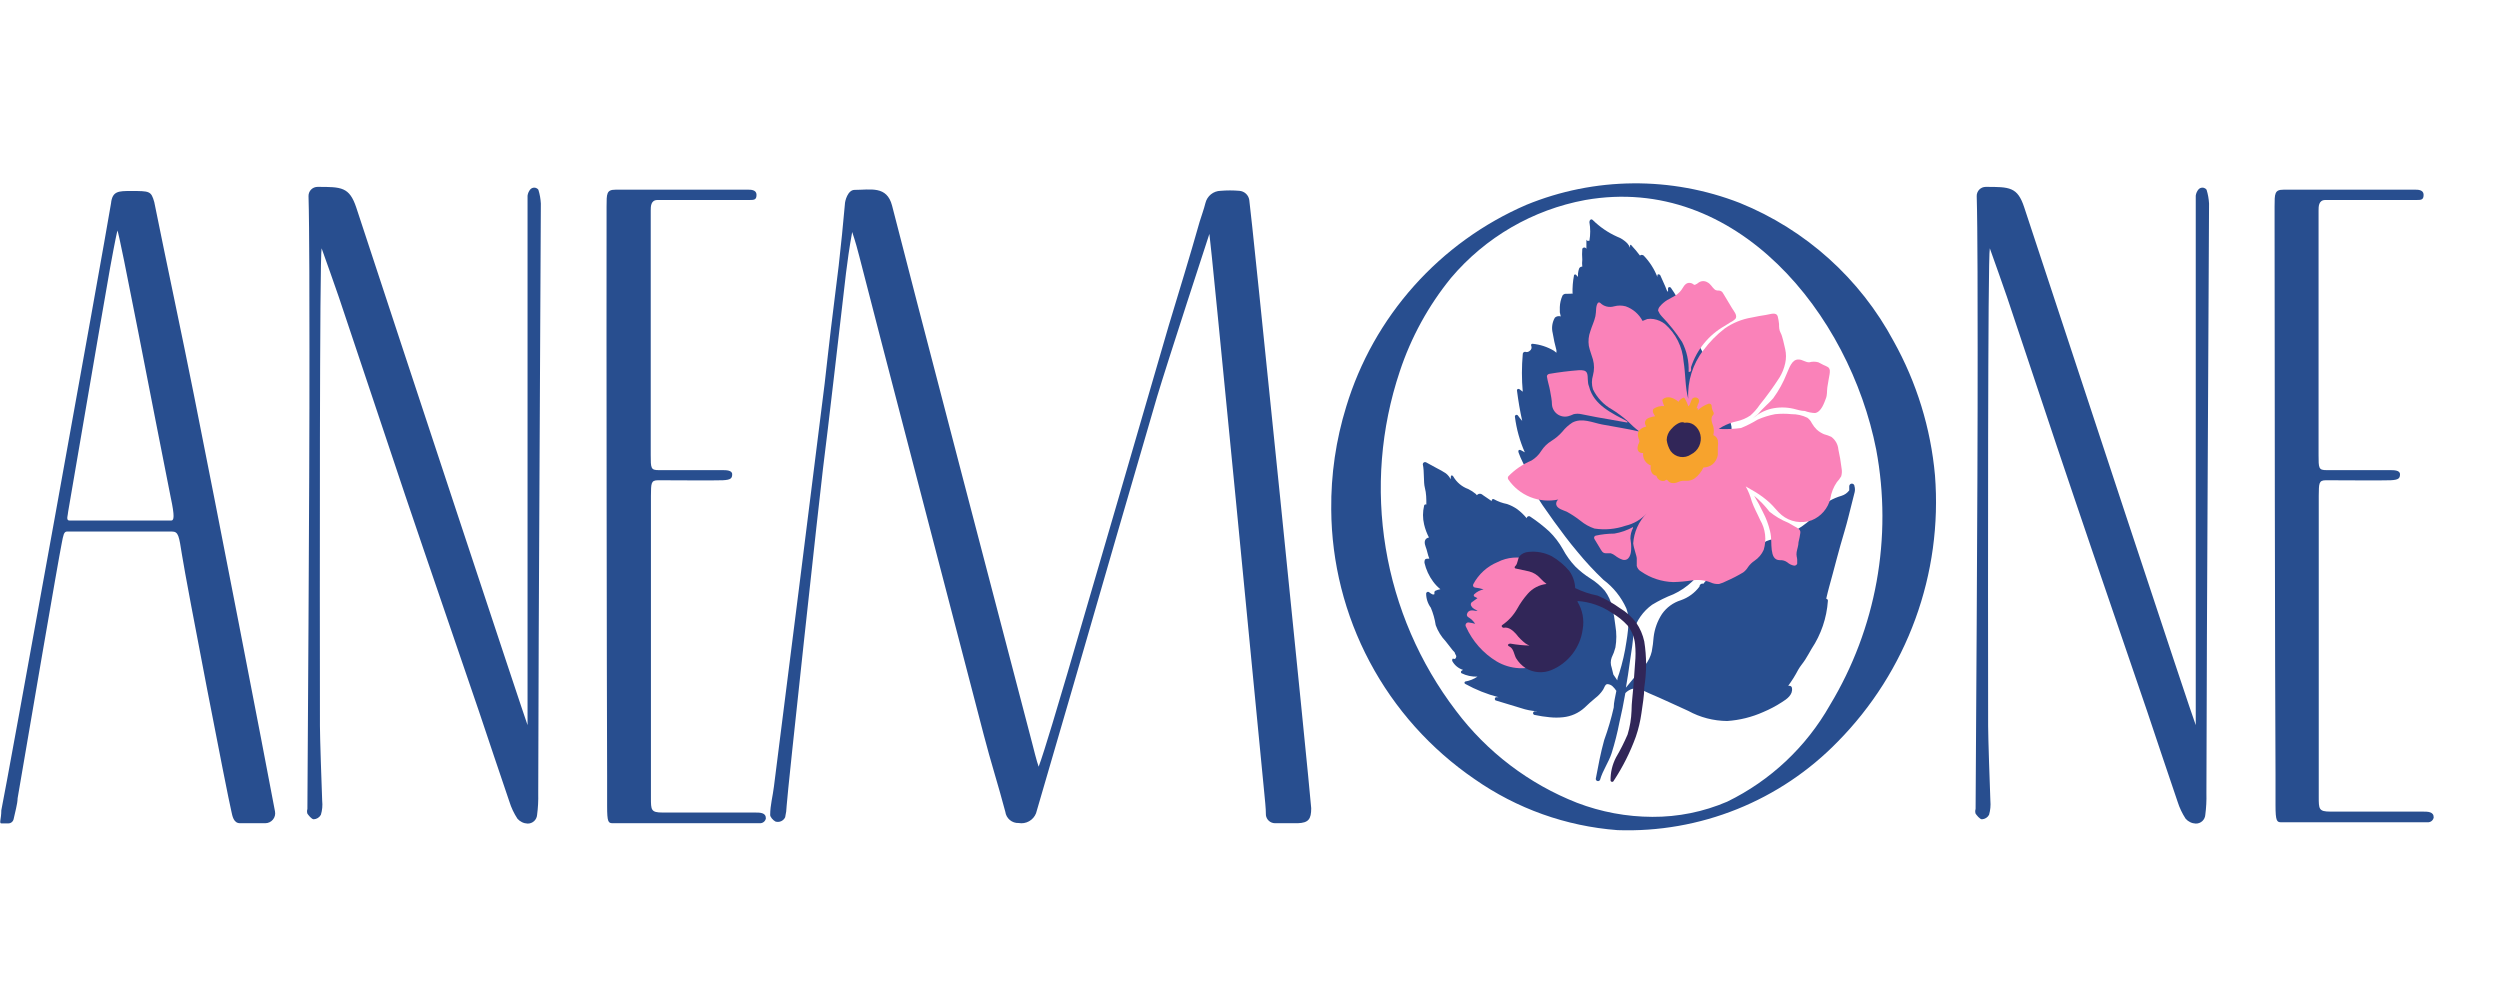
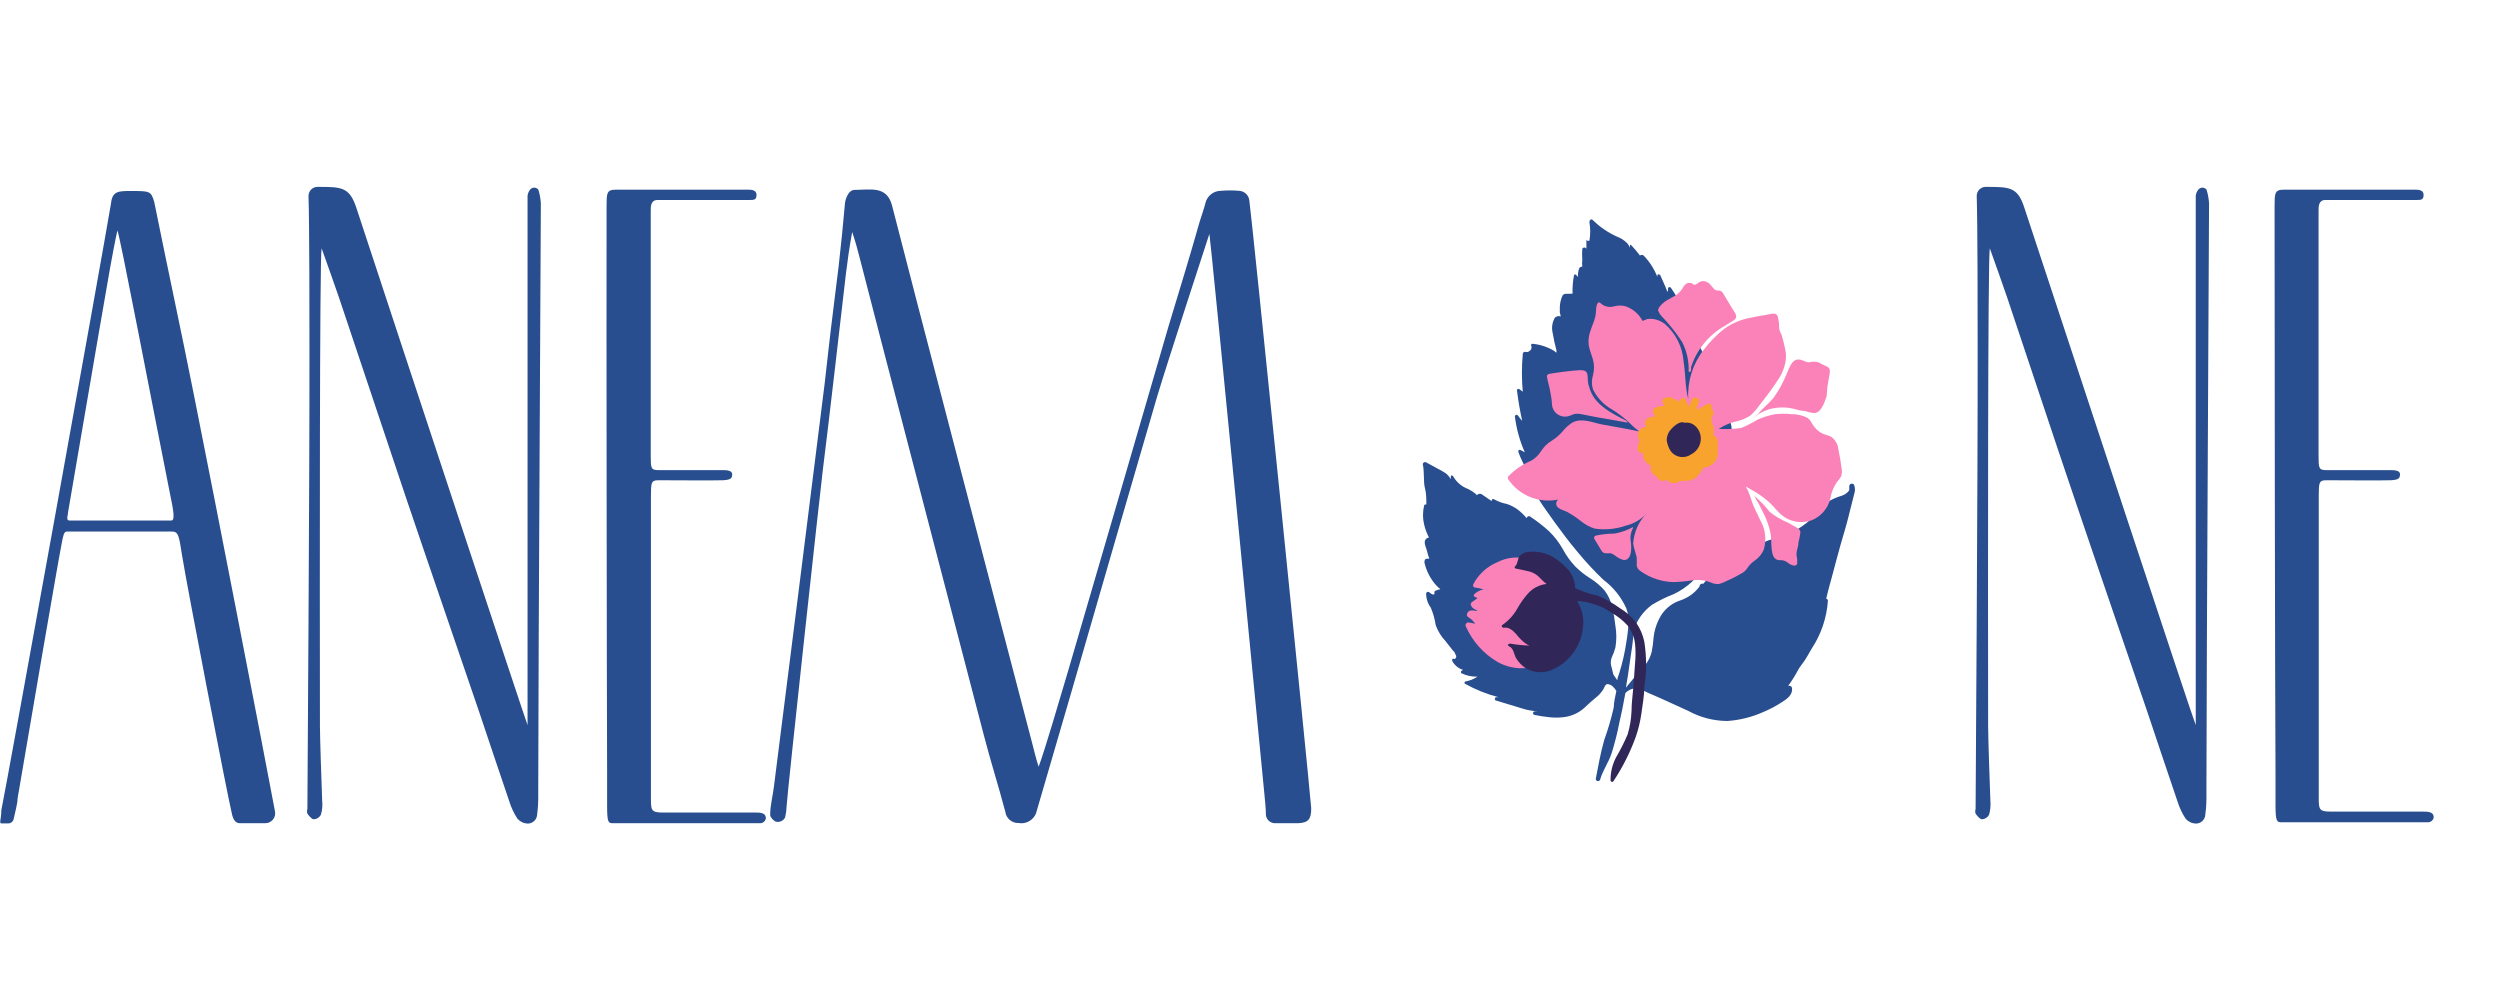
<svg xmlns="http://www.w3.org/2000/svg" width="150" height="60" viewBox="0 0 150 60" fill="none">
  <g clip-path="url(#clip0_8192_42268)">
    <path d="M16.5 48.685C16.517 48.771 16.514 48.86 16.493 48.945C16.471 49.03 16.431 49.109 16.375 49.176C16.319 49.244 16.249 49.298 16.17 49.336C16.091 49.373 16.004 49.393 15.916 49.393H14.4C14.007 49.393 13.94 48.943 13.883 48.685C13.636 47.663 11.199 35.083 10.918 33.285C10.738 32.162 10.716 31.892 10.311 31.892C9.739 31.892 4.212 31.892 4.021 31.892C3.83 31.892 3.797 32.117 3.707 32.578C3.504 33.566 1.752 43.81 1.056 47.899C1.056 48.224 0.887 48.797 0.82 49.134C0.807 49.211 0.766 49.28 0.707 49.329C0.647 49.379 0.572 49.405 0.494 49.404H0.079C-0.067 49.404 0.079 49.134 0.079 48.618C0.348 47.382 6.189 15.066 6.661 12.202C6.739 11.46 7.11 11.46 7.863 11.46C8.986 11.46 9.065 11.46 9.256 12.123C9.986 15.751 10.918 20.087 11.637 23.704C12.973 30.376 15.838 45.147 16.5 48.685ZM10.244 29.848C9.222 24.737 7.144 13.853 7.043 13.831C6.919 14.37 6.695 15.572 6.605 16.077C5.818 20.548 4.201 30.095 4.089 30.702C4.089 30.881 3.931 31.23 4.167 31.23H10.289C10.435 31.218 10.491 30.994 10.244 29.848Z" fill="#284E8F" />
    <path d="M31.653 43.507C31.653 42.597 31.653 13.932 31.653 11.741C31.671 11.6 31.73 11.468 31.822 11.36C31.853 11.326 31.892 11.3 31.934 11.282C31.977 11.265 32.023 11.257 32.069 11.258C32.147 11.258 32.282 11.326 32.305 11.393C32.387 11.659 32.436 11.935 32.451 12.213C32.451 14.403 32.305 37.902 32.294 47.607C32.305 48.035 32.282 48.463 32.226 48.887C32.217 49.032 32.153 49.168 32.046 49.267C31.939 49.365 31.798 49.418 31.653 49.415C31.538 49.41 31.424 49.382 31.32 49.331C31.216 49.281 31.123 49.21 31.047 49.123C30.839 48.806 30.676 48.462 30.564 48.101C29.946 46.304 29.351 44.495 28.744 42.698C27.273 38.374 25.779 34.06 24.318 29.736C22.982 25.771 21.668 21.794 20.331 17.829C20.061 17.021 19.567 15.673 19.297 14.898C19.174 15.414 19.185 34.981 19.196 43.552C19.196 44.215 19.297 47.191 19.331 48.045C19.362 48.328 19.335 48.615 19.253 48.887C19.21 48.965 19.149 49.031 19.074 49.078C19 49.125 18.914 49.152 18.826 49.157C18.691 49.157 18.5 48.898 18.444 48.82C18.415 48.728 18.415 48.63 18.444 48.539C18.444 47.551 18.579 29.242 18.567 21.008C18.567 19.02 18.567 13.505 18.511 11.764C18.51 11.692 18.523 11.621 18.549 11.554C18.575 11.487 18.615 11.427 18.665 11.375C18.715 11.324 18.775 11.283 18.841 11.255C18.908 11.228 18.979 11.213 19.05 11.213C20.488 11.213 20.96 11.213 21.375 12.449C24.026 20.525 31.451 42.979 31.653 43.507Z" fill="#284E8F" />
    <path d="M36.394 13.246C36.394 12.966 36.394 12.674 36.394 12.393C36.394 11.618 36.394 11.382 36.922 11.382H44.93C45.031 11.382 45.391 11.382 45.391 11.685C45.391 11.989 45.256 12 44.964 12H39.449C39.044 12 39.044 12.393 39.044 12.629C39.044 16.953 39.044 22.963 39.044 27.287C39.044 28.096 39.044 28.208 39.528 28.208H43.335C43.56 28.208 43.931 28.208 43.931 28.455C43.931 28.702 43.841 28.792 43.369 28.815C42.897 28.837 40.246 28.815 39.483 28.815C39.044 28.815 39.067 29.017 39.056 29.747C39.056 31.421 39.056 33.117 39.056 34.745V47.876C39.056 48.595 39.056 48.752 39.752 48.752C41.224 48.752 43.807 48.752 45.29 48.752C45.604 48.752 45.953 48.752 45.953 49.101C45.939 49.185 45.895 49.261 45.828 49.315C45.762 49.369 45.678 49.397 45.593 49.393H36.764C36.495 49.393 36.427 49.325 36.427 48.37C36.427 47.753 36.427 47.135 36.427 46.517C36.405 41.148 36.382 18.975 36.394 13.246Z" fill="#284E8F" />
    <path d="M72.563 14.033C72.563 14.033 70.013 21.828 69.418 23.828C68.71 26.254 65.363 37.756 64.408 41.092C63.824 43.102 62.341 48.168 62.162 48.797C62.082 49.001 61.934 49.17 61.744 49.276C61.553 49.383 61.332 49.42 61.117 49.381C60.924 49.389 60.735 49.324 60.588 49.199C60.44 49.074 60.344 48.899 60.319 48.708C59.893 47.09 59.443 45.708 59.028 44.102C58.129 40.643 52.288 18.267 51.558 15.381C51.48 15.066 51.322 14.482 51.131 13.92C50.963 14.83 50.839 15.74 50.761 16.38C50.536 18.312 49.637 26.141 49.379 28.118C49.222 29.354 47.245 47.483 47.2 48.337C47.193 48.571 47.163 48.805 47.11 49.033C47.061 49.14 46.974 49.225 46.867 49.273C46.759 49.32 46.638 49.327 46.526 49.292C46.38 49.213 46.2 49.011 46.211 48.887C46.211 48.314 46.369 47.764 46.436 47.191C46.706 45.113 49.233 25.041 49.48 23.008C49.615 21.884 49.716 20.84 49.851 19.761C49.997 18.481 50.176 17.212 50.322 15.942C50.469 14.673 50.581 13.482 50.693 12.258C50.693 12.067 50.862 11.393 51.277 11.393C52.232 11.393 53.209 11.124 53.524 12.337C54.389 15.774 60.859 40.519 61.926 44.574C62.004 44.877 62.206 45.697 62.319 46.001C62.645 45.158 63.622 41.822 64.049 40.384C65.093 36.824 69.137 22.951 70.114 19.57C70.766 17.402 71.361 15.493 71.979 13.303C72.091 12.932 72.226 12.584 72.327 12.179C72.377 11.974 72.493 11.791 72.657 11.659C72.822 11.527 73.026 11.453 73.237 11.449C73.611 11.417 73.986 11.417 74.36 11.449C74.505 11.46 74.643 11.518 74.751 11.616C74.859 11.714 74.931 11.845 74.955 11.989C75.045 12.404 78.572 47.079 78.673 48.494C78.673 49.157 78.505 49.37 77.865 49.393H76.494C76.361 49.391 76.233 49.341 76.134 49.252C76.035 49.163 75.971 49.042 75.955 48.91C75.955 48.46 75.888 47.955 75.854 47.55C75.629 45.169 72.619 14.145 72.563 14.033Z" fill="#284E8F" />
-     <path d="M79.874 30.567C79.853 28.477 80.156 26.397 80.773 24.4C81.586 21.718 82.975 19.246 84.841 17.155C86.707 15.064 89.006 13.404 91.578 12.292C95.677 10.61 100.267 10.57 104.395 12.179C108.342 13.781 111.605 16.714 113.616 20.469C115 22.949 115.846 25.694 116.099 28.523C116.328 31.447 115.926 34.387 114.92 37.143C113.914 39.898 112.328 42.406 110.269 44.495C108.558 46.255 106.498 47.636 104.221 48.551C101.944 49.466 99.501 49.895 97.049 49.808C93.965 49.575 91 48.516 88.467 46.742C85.835 44.94 83.678 42.528 82.182 39.711C80.685 36.894 79.894 33.757 79.874 30.567ZM99.138 49.011C100.682 49.02 102.212 48.71 103.631 48.101C106.225 46.837 108.375 44.816 109.797 42.305C112.572 37.708 113.56 32.251 112.572 26.973C110.977 18.863 104.204 10.405 95.117 12C91.973 12.581 89.128 14.232 87.063 16.672C85.704 18.341 84.661 20.245 83.985 22.289C82.845 25.699 82.555 29.336 83.143 32.884C83.73 36.431 85.176 39.781 87.355 42.642C89.22 45.121 91.735 47.034 94.622 48.168C96.064 48.72 97.594 49.006 99.138 49.011Z" fill="#284E8F" />
    <path d="M131.745 43.507C131.745 42.597 131.745 13.932 131.745 11.741C131.763 11.6 131.821 11.468 131.914 11.36C131.945 11.326 131.984 11.3 132.026 11.282C132.069 11.265 132.115 11.257 132.161 11.258C132.239 11.258 132.374 11.326 132.397 11.393C132.479 11.659 132.528 11.935 132.543 12.213C132.543 14.403 132.397 37.902 132.385 47.607C132.396 48.035 132.374 48.463 132.318 48.887C132.309 49.032 132.245 49.168 132.138 49.267C132.031 49.365 131.89 49.418 131.745 49.415C131.629 49.41 131.516 49.382 131.412 49.331C131.307 49.281 131.214 49.21 131.138 49.123C130.931 48.806 130.768 48.462 130.655 48.101C130.038 46.304 129.442 44.495 128.836 42.698C127.364 38.374 125.87 34.06 124.41 29.736C123.062 25.771 121.759 21.794 120.423 17.829C120.153 17.021 119.659 15.673 119.389 14.898C119.266 15.414 119.277 34.981 119.288 43.552C119.288 44.215 119.389 47.191 119.423 48.045C119.448 48.328 119.422 48.614 119.344 48.887C119.302 48.965 119.241 49.031 119.166 49.078C119.091 49.125 119.006 49.152 118.918 49.157C118.783 49.157 118.592 48.898 118.536 48.82C118.506 48.728 118.506 48.63 118.536 48.539C118.536 47.551 118.67 29.242 118.659 21.008C118.659 19.02 118.659 13.505 118.603 11.764C118.601 11.692 118.614 11.621 118.641 11.554C118.667 11.487 118.707 11.427 118.757 11.375C118.807 11.324 118.867 11.283 118.933 11.255C118.999 11.228 119.07 11.213 119.142 11.213C120.58 11.213 121.052 11.213 121.456 12.449C124.118 20.525 131.52 42.979 131.745 43.507Z" fill="#284E8F" />
    <path d="M136.475 13.246C136.475 12.966 136.475 12.674 136.475 12.393C136.475 11.618 136.475 11.382 137.003 11.382H144.955C145.056 11.382 145.416 11.382 145.416 11.685C145.416 11.989 145.281 12 144.989 12H139.519C139.114 12 139.114 12.393 139.114 12.629C139.114 16.953 139.114 22.963 139.114 27.287C139.114 28.096 139.114 28.208 139.597 28.208H143.394C143.63 28.208 144 28.208 144 28.455C144 28.702 143.911 28.792 143.439 28.815C142.967 28.837 140.316 28.815 139.552 28.815C139.114 28.815 139.137 29.017 139.125 29.747C139.125 31.421 139.125 33.117 139.125 34.745C139.125 38.935 139.125 43.63 139.125 47.82C139.125 48.539 139.125 48.696 139.822 48.696C141.293 48.696 143.877 48.696 145.348 48.696C145.674 48.696 146.022 48.696 146.022 49.044C146.009 49.129 145.964 49.205 145.898 49.259C145.832 49.313 145.748 49.34 145.663 49.337H136.879C136.609 49.337 136.531 49.269 136.531 48.314C136.531 47.697 136.531 47.079 136.531 46.461C136.497 41.148 136.475 18.975 136.475 13.246Z" fill="#284E8F" />
    <path d="M111.281 29.522C111.157 30.028 111.022 30.533 110.899 31.039C110.775 31.544 110.584 32.162 110.427 32.712C110.27 33.263 110.124 33.836 109.966 34.42C109.809 35.004 109.686 35.419 109.573 35.925C109.588 35.926 109.602 35.931 109.615 35.938C109.629 35.945 109.64 35.954 109.65 35.966C109.659 35.977 109.666 35.99 109.67 36.005C109.674 36.019 109.676 36.034 109.674 36.048C109.603 37.075 109.266 38.066 108.697 38.924C108.574 39.137 108.45 39.362 108.315 39.575C108.18 39.789 108.012 39.969 107.888 40.193C107.714 40.526 107.515 40.845 107.293 41.148H107.36C107.38 41.147 107.399 41.149 107.417 41.155C107.436 41.161 107.452 41.17 107.467 41.183C107.482 41.195 107.494 41.211 107.502 41.228C107.511 41.245 107.516 41.264 107.518 41.283C107.585 41.676 107.214 41.946 106.922 42.125C106.567 42.357 106.191 42.556 105.799 42.721C105.114 43.027 104.38 43.21 103.631 43.26C102.814 43.254 102.011 43.046 101.295 42.653C100.52 42.305 99.745 41.934 98.947 41.597C98.61 41.451 98.217 41.193 97.824 41.373C97.71 41.423 97.606 41.495 97.521 41.586C97.42 42.181 97.296 42.777 97.161 43.361C97.042 43.976 96.888 44.583 96.701 45.181C96.521 45.742 96.162 46.225 96.004 46.787C95.992 46.815 95.97 46.839 95.942 46.853C95.914 46.867 95.883 46.871 95.852 46.865C95.822 46.858 95.794 46.841 95.775 46.817C95.756 46.792 95.746 46.762 95.746 46.731C95.892 45.956 96.038 45.169 96.251 44.406C96.482 43.766 96.674 43.114 96.824 42.451C96.824 42.125 96.925 41.788 96.982 41.451C96.915 41.348 96.836 41.254 96.746 41.17C96.662 41.096 96.555 41.053 96.442 41.047C96.308 41.047 96.251 41.283 96.184 41.384C96.057 41.578 95.897 41.749 95.712 41.889C95.488 42.08 95.274 42.26 95.072 42.462C94.714 42.787 94.261 42.988 93.78 43.035C93.515 43.063 93.248 43.063 92.983 43.035C92.685 43.007 92.388 42.962 92.096 42.9C92.066 42.9 92.037 42.889 92.016 42.867C91.995 42.846 91.983 42.818 91.983 42.788C91.983 42.758 91.995 42.73 92.016 42.709C92.037 42.688 92.066 42.676 92.096 42.676C92.14 42.687 92.186 42.687 92.23 42.676C91.897 42.657 91.569 42.592 91.253 42.485L89.77 42.035C89.68 42.035 89.647 41.856 89.77 41.833H89.916C89.219 41.653 88.547 41.385 87.917 41.036C87.902 41.03 87.89 41.02 87.881 41.007C87.872 40.994 87.868 40.978 87.868 40.963C87.868 40.947 87.872 40.932 87.881 40.919C87.89 40.906 87.902 40.895 87.917 40.89C88.179 40.847 88.428 40.747 88.647 40.598C88.317 40.61 87.989 40.541 87.692 40.395C87.681 40.387 87.671 40.376 87.665 40.364C87.658 40.351 87.655 40.337 87.655 40.322C87.655 40.308 87.658 40.294 87.665 40.281C87.671 40.269 87.681 40.258 87.692 40.249L87.782 40.193C87.503 40.105 87.269 39.912 87.131 39.654C87.131 39.575 87.131 39.486 87.232 39.531C87.333 39.575 87.4 39.407 87.367 39.34C87.349 39.292 87.326 39.247 87.299 39.205C87.299 39.126 87.187 39.059 87.142 38.991L86.738 38.475C86.475 38.197 86.272 37.868 86.142 37.509C86.088 37.15 85.99 36.799 85.85 36.464C85.665 36.214 85.566 35.91 85.569 35.599C85.573 35.579 85.583 35.56 85.597 35.545C85.611 35.53 85.628 35.519 85.648 35.513C85.668 35.508 85.688 35.507 85.708 35.513C85.728 35.518 85.746 35.528 85.76 35.543C85.812 35.587 85.868 35.624 85.929 35.655C85.95 35.666 85.973 35.672 85.996 35.672C86.02 35.672 86.043 35.666 86.064 35.655V35.566C86.059 35.54 86.063 35.514 86.076 35.492C86.088 35.469 86.107 35.452 86.131 35.442C86.224 35.4 86.322 35.37 86.423 35.352C86.257 35.219 86.11 35.064 85.985 34.892C85.737 34.557 85.562 34.174 85.468 33.768C85.468 33.622 85.468 33.521 85.659 33.521H85.76L85.693 33.33L85.592 32.96C85.536 32.78 85.412 32.544 85.536 32.364C85.586 32.301 85.658 32.261 85.738 32.252C85.608 32.003 85.51 31.739 85.446 31.466C85.358 31.096 85.358 30.712 85.446 30.342C85.448 30.328 85.453 30.313 85.461 30.301C85.47 30.289 85.481 30.279 85.495 30.272C85.508 30.265 85.523 30.262 85.538 30.263C85.553 30.263 85.568 30.267 85.581 30.275C85.581 29.938 85.581 29.601 85.491 29.264C85.401 28.927 85.468 28.309 85.367 27.849C85.369 27.827 85.376 27.806 85.387 27.788C85.399 27.769 85.415 27.754 85.433 27.743C85.452 27.732 85.473 27.725 85.495 27.724C85.517 27.723 85.538 27.727 85.558 27.736L86.198 28.085C86.388 28.178 86.572 28.284 86.749 28.399C86.879 28.5 86.983 28.631 87.052 28.781V28.905C87.035 28.8 87.035 28.694 87.052 28.59C87.052 28.5 87.164 28.512 87.198 28.59C87.399 28.94 87.717 29.207 88.097 29.343C88.257 29.423 88.408 29.521 88.546 29.635L88.613 29.713C88.641 29.676 88.68 29.649 88.724 29.635C88.769 29.621 88.816 29.621 88.861 29.635C88.906 29.653 88.948 29.679 88.984 29.713L89.299 29.927L89.512 30.073C89.503 30.055 89.5 30.034 89.504 30.014C89.508 29.994 89.519 29.976 89.534 29.962C89.55 29.95 89.57 29.942 89.59 29.942C89.611 29.941 89.631 29.948 89.647 29.96C89.889 30.094 90.15 30.188 90.422 30.241C90.642 30.316 90.85 30.422 91.04 30.556C91.248 30.712 91.437 30.893 91.601 31.095C91.603 31.07 91.612 31.046 91.627 31.026C91.642 31.005 91.662 30.989 91.686 30.98C91.709 30.971 91.734 30.968 91.759 30.973C91.784 30.977 91.807 30.988 91.826 31.005C92.222 31.268 92.598 31.561 92.949 31.881C93.272 32.196 93.548 32.555 93.769 32.948C93.969 33.324 94.219 33.672 94.51 33.982C94.789 34.259 95.098 34.504 95.431 34.712C95.751 34.912 96.038 35.158 96.285 35.442C96.504 35.735 96.657 36.072 96.734 36.43C96.82 36.801 96.884 37.176 96.925 37.554C96.998 37.981 96.998 38.418 96.925 38.845C96.872 39.055 96.797 39.258 96.701 39.452C96.628 39.648 96.628 39.863 96.701 40.059L96.802 40.474L96.97 40.721C96.989 40.757 97.011 40.791 97.038 40.822C97.038 40.688 97.105 40.541 97.15 40.407C97.347 39.779 97.494 39.137 97.588 38.486C97.661 38.047 97.706 37.605 97.723 37.16C97.702 36.934 97.653 36.712 97.577 36.498C97.272 35.822 96.8 35.234 96.207 34.79C95.648 34.258 95.123 33.692 94.634 33.094C94.14 32.51 93.691 31.904 93.241 31.286L92.567 30.331C92.343 30.005 92.163 29.657 91.949 29.331C91.937 29.32 91.929 29.305 91.926 29.288C91.923 29.271 91.925 29.254 91.933 29.239C91.941 29.224 91.953 29.212 91.968 29.204C91.983 29.196 92 29.194 92.017 29.197H92.264C92.031 28.916 91.825 28.616 91.646 28.298C91.545 28.118 91.455 27.927 91.365 27.736C91.275 27.546 91.186 27.366 91.118 27.164C91.051 26.961 91.197 26.973 91.287 27.029L91.489 27.141C91.187 26.459 90.986 25.736 90.894 24.996C90.893 24.974 90.899 24.953 90.91 24.936C90.922 24.918 90.939 24.905 90.959 24.897C90.979 24.89 91.001 24.889 91.021 24.894C91.042 24.9 91.06 24.912 91.073 24.928C91.153 25.042 91.239 25.151 91.332 25.254C91.197 24.648 91.096 24.041 91.017 23.423C91.017 23.333 91.107 23.311 91.174 23.356L91.365 23.502C91.299 22.754 91.299 22.003 91.365 21.255C91.364 21.236 91.366 21.216 91.373 21.197C91.38 21.179 91.39 21.162 91.404 21.148C91.418 21.134 91.435 21.124 91.454 21.117C91.472 21.11 91.492 21.108 91.511 21.109C91.557 21.125 91.606 21.128 91.654 21.118C91.701 21.108 91.745 21.086 91.781 21.053C91.832 21.021 91.869 20.971 91.885 20.913C91.902 20.855 91.897 20.793 91.871 20.739C91.865 20.726 91.862 20.712 91.863 20.698C91.864 20.684 91.869 20.671 91.877 20.659C91.885 20.648 91.896 20.639 91.909 20.633C91.921 20.627 91.936 20.625 91.949 20.626C92.402 20.669 92.839 20.811 93.23 21.042L93.387 21.165C93.391 21.117 93.391 21.068 93.387 21.019C93.293 20.679 93.219 20.334 93.162 19.986C93.122 19.829 93.114 19.666 93.137 19.506C93.16 19.346 93.214 19.192 93.297 19.054C93.345 19.013 93.401 18.986 93.463 18.974C93.524 18.962 93.587 18.966 93.645 18.986L93.589 18.739C93.584 18.634 93.584 18.529 93.589 18.425C93.597 18.188 93.651 17.956 93.747 17.739C93.767 17.707 93.795 17.679 93.828 17.66C93.861 17.64 93.899 17.629 93.938 17.627H94.095C94.132 17.621 94.17 17.621 94.207 17.627C94.255 17.612 94.306 17.612 94.353 17.627C94.341 17.251 94.371 16.874 94.443 16.504C94.45 16.492 94.46 16.483 94.472 16.476C94.484 16.469 94.497 16.466 94.51 16.466C94.524 16.466 94.537 16.469 94.549 16.476C94.561 16.483 94.571 16.492 94.578 16.504L94.679 16.616C94.674 16.549 94.674 16.481 94.679 16.414C94.691 16.311 94.713 16.209 94.746 16.111C94.763 16.075 94.79 16.044 94.824 16.024C94.858 16.004 94.898 15.995 94.937 15.998C94.921 15.861 94.921 15.721 94.937 15.583C94.92 15.366 94.92 15.148 94.937 14.931C94.948 14.907 94.965 14.887 94.987 14.873C95.009 14.858 95.035 14.851 95.061 14.851C95.087 14.851 95.113 14.858 95.135 14.873C95.157 14.887 95.174 14.907 95.184 14.931C95.184 14.763 95.184 14.606 95.184 14.448C95.184 14.291 95.184 14.448 95.252 14.448H95.364C95.429 14.077 95.429 13.697 95.364 13.325C95.364 13.213 95.465 13.101 95.566 13.202C95.989 13.62 96.484 13.958 97.026 14.201C97.26 14.287 97.472 14.426 97.644 14.606C97.711 14.682 97.764 14.77 97.802 14.864C97.802 14.864 97.802 14.774 97.802 14.729C97.802 14.684 97.869 14.662 97.891 14.729C98.076 14.925 98.248 15.131 98.408 15.347C98.408 15.268 98.577 15.28 98.633 15.347C98.983 15.713 99.257 16.144 99.442 16.616V16.526C99.442 16.425 99.588 16.448 99.621 16.526C99.655 16.605 99.823 16.965 99.913 17.178C100.003 17.391 100.014 17.481 100.082 17.504V17.279C100.09 17.262 100.103 17.249 100.119 17.239C100.135 17.229 100.153 17.224 100.172 17.224C100.19 17.224 100.208 17.229 100.224 17.239C100.24 17.249 100.253 17.262 100.261 17.279C100.532 17.66 100.758 18.071 100.935 18.503C101.171 19.087 101.418 19.627 101.699 20.244C102.309 21.386 102.856 22.559 103.339 23.76C103.581 24.355 103.765 24.972 103.89 25.602C103.89 25.748 103.89 25.894 103.946 26.04C104.096 27.195 104.066 28.366 103.856 29.511C103.777 30.017 103.676 30.522 103.575 31.028C103.474 31.533 103.384 32.027 103.238 32.522C103.084 32.981 102.839 33.404 102.519 33.768C102.214 34.164 101.884 34.539 101.531 34.892C101.2 35.205 100.821 35.463 100.407 35.655C99.963 35.826 99.534 36.037 99.127 36.284C98.585 36.675 98.189 37.237 98.004 37.879C98.004 38.464 97.88 39.07 97.802 39.643C97.723 40.216 97.644 40.766 97.554 41.26L98.082 40.62C98.296 40.373 98.509 40.148 98.711 39.901C98.902 39.665 99.036 39.388 99.105 39.093C99.159 38.807 99.197 38.518 99.217 38.228C99.275 37.73 99.448 37.254 99.722 36.835C99.996 36.445 100.391 36.157 100.846 36.015C101.294 35.861 101.685 35.575 101.969 35.195C101.969 35.167 101.976 35.139 101.989 35.114C102.002 35.089 102.021 35.067 102.044 35.051C102.067 35.034 102.094 35.024 102.121 35.019C102.149 35.015 102.178 35.017 102.205 35.026L102.283 34.925L102.486 34.712C102.598 34.588 102.721 34.476 102.845 34.352L103.62 33.645L104.418 32.971C104.552 32.87 104.698 32.791 104.844 32.69C104.99 32.589 105.125 32.477 105.271 32.376C105.417 32.274 105.417 32.376 105.428 32.454C105.43 32.612 105.379 32.767 105.282 32.892C105.19 32.996 105.114 33.113 105.058 33.24C105.221 33.163 105.364 33.048 105.473 32.903C105.613 32.723 105.789 32.574 105.99 32.465C106.226 32.364 106.496 32.331 106.743 32.252C106.985 32.177 107.222 32.083 107.45 31.971C107.911 31.747 108.335 31.456 108.708 31.106C109.025 30.728 109.375 30.378 109.753 30.062C109.987 29.927 110.235 29.822 110.494 29.747C110.679 29.691 110.84 29.576 110.955 29.421C110.951 29.339 110.951 29.256 110.955 29.174C110.955 29.133 110.971 29.093 111.001 29.063C111.03 29.034 111.07 29.017 111.112 29.017C111.154 29.017 111.194 29.034 111.223 29.063C111.253 29.093 111.269 29.133 111.269 29.174C111.302 29.288 111.305 29.407 111.281 29.522Z" fill="#284E8F" />
    <path d="M93.757 37.778C93.764 38.205 93.65 38.625 93.427 38.989C93.204 39.353 92.882 39.646 92.499 39.834C92.071 40.027 91.602 40.115 91.133 40.09C90.664 40.064 90.208 39.926 89.803 39.688C88.992 39.198 88.35 38.474 87.961 37.61C87.942 37.582 87.931 37.548 87.932 37.514C87.932 37.48 87.942 37.447 87.962 37.419C87.981 37.391 88.009 37.369 88.041 37.357C88.073 37.345 88.107 37.343 88.141 37.351C88.266 37.367 88.39 37.393 88.511 37.43C88.409 37.27 88.27 37.135 88.107 37.037C88.072 37.02 88.045 36.992 88.028 36.957C88.012 36.922 88.008 36.883 88.017 36.846C88.096 36.576 88.343 36.61 88.567 36.655H88.657C88.522 36.565 88.376 36.532 88.287 36.374C88.261 36.342 88.247 36.303 88.247 36.262C88.247 36.221 88.261 36.181 88.287 36.15L88.646 35.891L88.455 35.79C88.445 35.782 88.438 35.771 88.433 35.76C88.427 35.748 88.425 35.736 88.425 35.723C88.425 35.71 88.427 35.697 88.433 35.686C88.438 35.674 88.445 35.664 88.455 35.655C88.61 35.506 88.805 35.405 89.017 35.363C88.845 35.309 88.668 35.271 88.489 35.251C88.467 35.247 88.447 35.238 88.43 35.224C88.413 35.211 88.4 35.193 88.391 35.173C88.382 35.154 88.378 35.132 88.38 35.11C88.381 35.088 88.388 35.067 88.399 35.049C88.716 34.45 89.232 33.981 89.859 33.723C90.443 33.426 91.121 33.37 91.746 33.566C91.746 33.566 91.746 33.622 91.746 33.656C92.164 33.744 92.574 33.868 92.971 34.027C93.183 34.101 93.375 34.226 93.529 34.39C93.684 34.554 93.797 34.753 93.858 34.97C93.894 35.42 93.833 35.872 93.678 36.296C93.628 36.544 93.628 36.8 93.678 37.048C93.689 37.295 93.746 37.531 93.757 37.778Z" fill="#FA82B9" />
    <path d="M92.814 22.581C92.814 22.502 92.882 22.457 92.938 22.435C93.533 22.334 94.151 22.255 94.758 22.21C94.96 22.21 95.162 22.21 95.229 22.412C95.297 22.614 95.229 22.929 95.342 23.187C95.623 24.311 96.723 24.794 97.644 25.288C97.644 25.288 97.644 25.288 97.644 25.355L95.791 25.029L94.881 24.85C94.73 24.816 94.572 24.816 94.421 24.85C94.316 24.901 94.207 24.942 94.095 24.973C93.984 25.001 93.869 25.005 93.757 24.984C93.644 24.963 93.538 24.918 93.445 24.852C93.352 24.785 93.275 24.7 93.218 24.6C93.162 24.501 93.127 24.391 93.118 24.277C93.118 24.007 93.05 23.715 93.005 23.446C92.96 23.176 92.859 22.895 92.814 22.581Z" fill="#FA82B9" />
    <path d="M106.394 23.895C106.724 23.44 106.996 22.946 107.203 22.424C107.349 22.12 107.495 21.547 107.922 21.57C108.146 21.57 108.337 21.75 108.562 21.738C108.738 21.688 108.925 21.688 109.101 21.738L109.404 21.895C109.501 21.934 109.595 21.979 109.685 22.03C109.82 22.143 109.798 22.3 109.775 22.457C109.753 22.614 109.674 22.985 109.64 23.243C109.607 23.502 109.64 23.693 109.55 23.917C109.461 24.142 109.281 24.726 108.899 24.782C108.692 24.774 108.487 24.732 108.292 24.659C108.068 24.659 107.832 24.58 107.607 24.524C107.167 24.423 106.71 24.423 106.271 24.524C105.851 24.628 105.464 24.836 105.147 25.131C105.057 25.131 105.147 25.131 105.147 25.131C105.252 25.024 105.364 24.926 105.484 24.838C105.776 24.479 106.113 24.221 106.394 23.895Z" fill="#FA82B9" />
    <path d="M110.472 28.579C110.399 28.704 110.312 28.821 110.213 28.927C110.009 29.223 109.875 29.561 109.82 29.916C109.751 30.206 109.612 30.477 109.417 30.703C109.221 30.93 108.975 31.107 108.697 31.218C108.396 31.326 108.072 31.353 107.757 31.298C107.442 31.243 107.147 31.107 106.9 30.904C106.63 30.679 106.439 30.398 106.181 30.163C105.911 29.917 105.618 29.699 105.305 29.511L104.743 29.185C104.9 29.465 105.021 29.763 105.103 30.073C105.237 30.466 105.44 30.814 105.608 31.196C105.766 31.464 105.867 31.763 105.904 32.072C105.941 32.382 105.912 32.695 105.821 32.993C105.703 33.258 105.512 33.483 105.271 33.645C105.123 33.744 104.993 33.87 104.889 34.015C104.814 34.142 104.715 34.253 104.597 34.341C104.276 34.535 103.942 34.708 103.597 34.858C103.455 34.934 103.304 34.994 103.148 35.038C102.975 35.054 102.8 35.023 102.643 34.948C102.286 34.808 101.898 34.765 101.519 34.824C101.148 34.882 100.772 34.916 100.396 34.925C99.709 34.905 99.041 34.687 98.475 34.296C98.41 34.262 98.352 34.214 98.305 34.156C98.259 34.098 98.225 34.031 98.206 33.959C98.206 33.802 98.206 33.667 98.206 33.51C98.206 33.353 98.026 32.915 97.992 32.6C98.037 31.923 98.324 31.285 98.801 30.803C98.463 31.173 98.02 31.432 97.532 31.544C96.933 31.751 96.293 31.809 95.667 31.713C95.365 31.611 95.083 31.455 94.836 31.252C94.575 31.046 94.297 30.861 94.005 30.702C93.803 30.612 93.443 30.533 93.376 30.286C93.364 30.227 93.37 30.167 93.392 30.111C93.414 30.055 93.451 30.007 93.499 29.972C92.937 30.09 92.352 30.039 91.818 29.825C91.284 29.611 90.826 29.244 90.5 28.77C90.481 28.742 90.471 28.708 90.471 28.674C90.471 28.64 90.481 28.607 90.5 28.579C90.893 28.175 91.363 27.854 91.882 27.635C92.125 27.492 92.329 27.291 92.477 27.051C92.632 26.81 92.84 26.607 93.084 26.456C93.332 26.304 93.556 26.114 93.747 25.894C93.914 25.683 94.115 25.501 94.342 25.355C94.915 25.052 95.544 25.355 96.117 25.467C96.689 25.58 97.611 25.715 98.363 25.894C98.1 25.691 97.853 25.47 97.622 25.232C97.339 24.988 97.039 24.767 96.723 24.569C96.225 24.292 95.825 23.869 95.577 23.356C95.494 23.085 95.494 22.795 95.577 22.524C95.662 22.212 95.662 21.882 95.577 21.57C95.499 21.3 95.386 21.031 95.33 20.75C95.286 20.455 95.317 20.154 95.42 19.874C95.51 19.57 95.656 19.29 95.724 18.975C95.791 18.66 95.724 18.402 95.87 18.177C95.879 18.168 95.89 18.16 95.903 18.154C95.915 18.149 95.929 18.146 95.942 18.146C95.956 18.146 95.97 18.149 95.982 18.154C95.995 18.16 96.006 18.168 96.016 18.177C96.123 18.282 96.257 18.356 96.404 18.392C96.55 18.427 96.703 18.423 96.847 18.38C97.075 18.318 97.315 18.318 97.543 18.38C97.978 18.535 98.339 18.847 98.554 19.256L98.835 19.143C98.961 19.122 99.09 19.122 99.217 19.143C99.462 19.184 99.694 19.284 99.891 19.436C100.546 20.007 100.95 20.814 101.014 21.682C101.138 22.446 101.104 23.232 101.295 23.929C101.238 22.872 101.565 21.831 102.216 20.997C102.576 20.516 102.999 20.085 103.474 19.716C103.956 19.377 104.509 19.15 105.091 19.054C105.383 18.986 105.675 18.941 105.956 18.896C106.237 18.852 106.574 18.706 106.664 18.986C106.701 19.134 106.727 19.284 106.743 19.436C106.743 19.615 106.743 19.806 106.844 19.986C106.945 20.166 107.035 20.626 107.113 20.952C107.175 21.229 107.175 21.517 107.113 21.794C107.047 22.101 106.93 22.393 106.765 22.659C106.401 23.223 106.008 23.767 105.586 24.288C105.426 24.524 105.238 24.739 105.024 24.928C104.779 25.094 104.504 25.212 104.215 25.276C103.909 25.341 103.613 25.451 103.339 25.602L103.126 25.737C103.572 25.76 104.02 25.741 104.462 25.681C104.809 25.54 105.143 25.37 105.462 25.175C105.797 25.028 106.147 24.919 106.507 24.85C106.835 24.816 107.167 24.816 107.495 24.85C107.822 24.847 108.145 24.92 108.439 25.063C108.555 25.147 108.648 25.259 108.708 25.389C108.79 25.534 108.892 25.666 109.012 25.782C109.138 25.895 109.282 25.986 109.438 26.052C109.588 26.092 109.735 26.145 109.876 26.209C109.998 26.298 110.099 26.413 110.173 26.544C110.246 26.676 110.291 26.822 110.303 26.973C110.382 27.332 110.449 27.703 110.494 28.096C110.526 28.256 110.518 28.422 110.472 28.579Z" fill="#FA82B9" />
    <path d="M97.869 32.948C97.869 33.229 97.757 33.667 97.375 33.589C97.207 33.536 97.051 33.452 96.914 33.341C96.833 33.278 96.742 33.228 96.644 33.195C96.543 33.19 96.442 33.19 96.341 33.195C96.15 33.195 96.083 33.027 95.993 32.881L95.667 32.342C95.656 32.325 95.648 32.305 95.646 32.285C95.643 32.264 95.645 32.244 95.651 32.224C95.658 32.205 95.669 32.187 95.683 32.172C95.698 32.157 95.715 32.146 95.735 32.14C96.104 32.059 96.48 32.018 96.858 32.016C97.252 31.95 97.632 31.817 97.981 31.623V31.679C97.879 31.873 97.825 32.089 97.824 32.308C97.858 32.522 97.88 32.735 97.869 32.948Z" fill="#FA82B9" />
    <path d="M107.832 33.577C107.837 33.66 107.837 33.742 107.832 33.824C107.817 33.862 107.79 33.893 107.755 33.913C107.721 33.934 107.68 33.942 107.641 33.937C107.494 33.91 107.358 33.844 107.247 33.746C107.12 33.647 106.959 33.599 106.798 33.611C106.427 33.611 106.349 33.308 106.304 32.993C106.259 32.679 106.304 32.263 106.203 31.87C106.112 31.48 105.972 31.102 105.787 30.747C105.625 30.404 105.445 30.07 105.248 29.747C105.591 30.028 105.9 30.349 106.169 30.702C106.509 30.977 106.887 31.2 107.292 31.364L107.843 31.679C107.955 31.758 108.034 31.814 108.022 31.96C107.997 32.153 107.959 32.344 107.91 32.533C107.91 32.735 107.832 32.926 107.798 33.128C107.764 33.33 107.832 33.465 107.832 33.577Z" fill="#FA82B9" />
    <path d="M99.486 18.638C99.491 18.547 99.527 18.459 99.587 18.391C99.711 18.24 99.859 18.111 100.025 18.009C100.205 17.897 100.396 17.818 100.565 17.706C100.73 17.591 100.868 17.442 100.969 17.268C101.059 17.11 101.194 16.942 101.407 16.976C101.621 17.009 101.598 17.11 101.699 17.088C101.785 17.053 101.865 17.003 101.935 16.942C102.012 16.893 102.102 16.867 102.193 16.867C102.285 16.867 102.374 16.893 102.452 16.942C102.631 17.032 102.71 17.212 102.856 17.346C103.002 17.481 103.092 17.402 103.216 17.447C103.339 17.492 103.362 17.56 103.418 17.65L103.923 18.492C104.024 18.66 104.271 18.93 104.125 19.132C104.04 19.216 103.941 19.284 103.833 19.334L103.474 19.559C102.519 20.104 101.802 20.985 101.463 22.03V22.233C101.46 22.25 101.452 22.267 101.44 22.281C101.429 22.295 101.413 22.305 101.396 22.311H101.317C101.345 21.688 101.21 21.068 100.924 20.514C100.566 19.963 100.156 19.448 99.7 18.975C99.609 18.876 99.537 18.762 99.486 18.638Z" fill="#FA82B9" />
    <path d="M102.766 27.849C102.607 27.977 102.409 28.049 102.205 28.051C102.083 28.314 101.898 28.542 101.665 28.714C101.544 28.792 101.405 28.838 101.261 28.848H100.958C100.868 28.855 100.781 28.878 100.699 28.916C100.564 28.984 100.409 29.004 100.261 28.972C100.19 28.951 100.127 28.908 100.082 28.848C100.003 28.759 99.992 28.77 99.879 28.848C99.827 28.862 99.772 28.864 99.719 28.856C99.666 28.848 99.614 28.829 99.568 28.801C99.522 28.773 99.482 28.736 99.451 28.692C99.419 28.648 99.397 28.598 99.385 28.545C99.331 28.539 99.278 28.52 99.231 28.491C99.185 28.462 99.145 28.423 99.116 28.377C99.038 28.241 99.014 28.08 99.048 27.927C98.897 27.873 98.77 27.768 98.686 27.632C98.603 27.495 98.568 27.334 98.588 27.175C98.547 27.186 98.504 27.186 98.464 27.175C98.422 27.166 98.383 27.147 98.35 27.119C98.316 27.092 98.29 27.057 98.273 27.017C98.245 26.934 98.245 26.843 98.273 26.759C98.273 26.636 98.408 26.546 98.352 26.411C98.296 26.276 98.206 26.029 98.352 25.827C98.466 25.706 98.615 25.624 98.779 25.591C98.756 25.56 98.737 25.526 98.722 25.49C98.706 25.453 98.698 25.413 98.698 25.372C98.698 25.331 98.706 25.291 98.722 25.254C98.801 25.063 99.093 25.018 99.306 24.973C99.267 24.917 99.233 24.857 99.205 24.794C99.182 24.755 99.169 24.71 99.169 24.664C99.169 24.619 99.182 24.574 99.205 24.535C99.394 24.401 99.626 24.341 99.857 24.367C99.812 24.278 99.778 24.183 99.756 24.086C99.746 24.067 99.741 24.046 99.741 24.024C99.741 24.003 99.746 23.981 99.756 23.962C100.07 23.704 100.441 23.884 100.711 24.108C100.767 24.009 100.854 23.93 100.958 23.884C100.965 23.876 100.974 23.87 100.983 23.866C100.993 23.862 101.003 23.86 101.014 23.86C101.024 23.86 101.035 23.862 101.044 23.866C101.054 23.87 101.063 23.876 101.07 23.884C101.167 24.037 101.243 24.203 101.295 24.378C101.441 24.299 101.441 23.996 101.564 23.895C101.608 23.863 101.661 23.846 101.716 23.846C101.77 23.846 101.823 23.863 101.868 23.895C101.991 23.985 101.946 24.153 101.868 24.277C101.848 24.354 101.822 24.429 101.789 24.501C101.801 24.494 101.814 24.491 101.828 24.491C101.842 24.491 101.856 24.494 101.868 24.501C101.874 24.539 101.874 24.577 101.868 24.614C102.055 24.439 102.277 24.305 102.519 24.221C102.539 24.216 102.56 24.215 102.58 24.219C102.6 24.223 102.62 24.23 102.637 24.242C102.654 24.254 102.668 24.269 102.679 24.287C102.689 24.304 102.696 24.324 102.699 24.344C102.7 24.474 102.735 24.602 102.8 24.715C102.816 24.74 102.824 24.769 102.824 24.799C102.824 24.829 102.816 24.858 102.8 24.883C102.598 25.074 102.721 25.366 102.8 25.591C102.84 25.761 102.84 25.938 102.8 26.108C102.865 26.134 102.923 26.175 102.97 26.228C103.017 26.281 103.051 26.343 103.069 26.411C103.092 26.549 103.092 26.689 103.069 26.827C103.069 26.984 103.069 27.141 103.069 27.298C103.034 27.511 102.927 27.705 102.766 27.849Z" fill="#F7A32D" />
    <path d="M101.462 27.265C101.272 27.398 101.038 27.451 100.809 27.413C100.58 27.375 100.375 27.25 100.238 27.062C100.112 26.861 100.031 26.635 100.002 26.4C100.006 26.162 100.098 25.934 100.26 25.759C100.406 25.58 100.822 25.22 101.069 25.366C101.265 25.333 101.467 25.377 101.631 25.49C101.831 25.633 101.971 25.845 102.024 26.085C102.076 26.316 102.049 26.558 101.947 26.772C101.845 26.986 101.675 27.16 101.462 27.265Z" fill="#312658" />
    <path d="M98.15 44.203C97.813 45.132 97.368 46.018 96.825 46.843C96.818 46.863 96.805 46.88 96.788 46.892C96.771 46.904 96.75 46.911 96.729 46.911C96.708 46.911 96.688 46.904 96.671 46.892C96.653 46.88 96.641 46.863 96.634 46.843C96.624 46.359 96.736 45.88 96.959 45.45C97.22 45.005 97.453 44.543 97.656 44.069C97.795 43.609 97.874 43.133 97.892 42.653C97.892 42.159 97.97 41.676 98.004 41.182L98.105 39.778C98.141 39.404 98.141 39.028 98.105 38.654C98.065 38.245 97.909 37.855 97.656 37.531C97.379 37.228 97.057 36.971 96.701 36.767C96.094 36.355 95.389 36.111 94.657 36.06C94.651 36.078 94.651 36.098 94.657 36.116C94.956 36.611 95.064 37.198 94.96 37.767C94.888 38.302 94.676 38.808 94.347 39.236C94.018 39.663 93.582 39.998 93.084 40.205C92.837 40.306 92.569 40.349 92.302 40.329C92.034 40.31 91.776 40.229 91.545 40.092C91.307 39.937 91.108 39.729 90.961 39.486C90.849 39.283 90.815 38.913 90.579 38.8C90.343 38.688 90.579 38.598 90.647 38.621C91.018 38.686 91.393 38.724 91.77 38.733C91.687 38.701 91.608 38.66 91.534 38.609C91.322 38.448 91.133 38.26 90.972 38.048C90.793 37.846 90.523 37.599 90.22 37.666C90.13 37.666 90.051 37.554 90.141 37.498C90.507 37.247 90.81 36.917 91.029 36.532C91.208 36.206 91.423 35.901 91.669 35.622C91.957 35.294 92.358 35.086 92.792 35.038C92.655 34.933 92.527 34.817 92.41 34.689C92.235 34.491 92.004 34.35 91.748 34.285L90.916 34.105C90.905 34.098 90.895 34.088 90.888 34.077C90.882 34.065 90.878 34.051 90.878 34.038C90.878 34.024 90.882 34.011 90.888 33.999C90.895 33.987 90.905 33.977 90.916 33.971C91.085 33.802 91.04 33.544 91.186 33.353C91.32 33.215 91.5 33.131 91.691 33.117C92.178 33.06 92.671 33.15 93.107 33.375C93.507 33.608 93.865 33.908 94.162 34.263C94.374 34.563 94.495 34.918 94.511 35.285C94.935 35.491 95.384 35.642 95.847 35.734C96.328 35.935 96.784 36.191 97.207 36.498C97.581 36.721 97.909 37.015 98.172 37.363C98.405 37.702 98.569 38.084 98.656 38.486C98.801 39.401 98.801 40.334 98.656 41.249C98.656 41.766 98.554 42.271 98.487 42.788C98.42 43.27 98.307 43.743 98.15 44.203Z" fill="#312658" />
  </g>
  <defs>
    <clipPath id="clip0_8192_42268">
      <rect width="146" height="38.842" fill="white" transform="translate(0 11)" />
    </clipPath>
  </defs>
</svg>